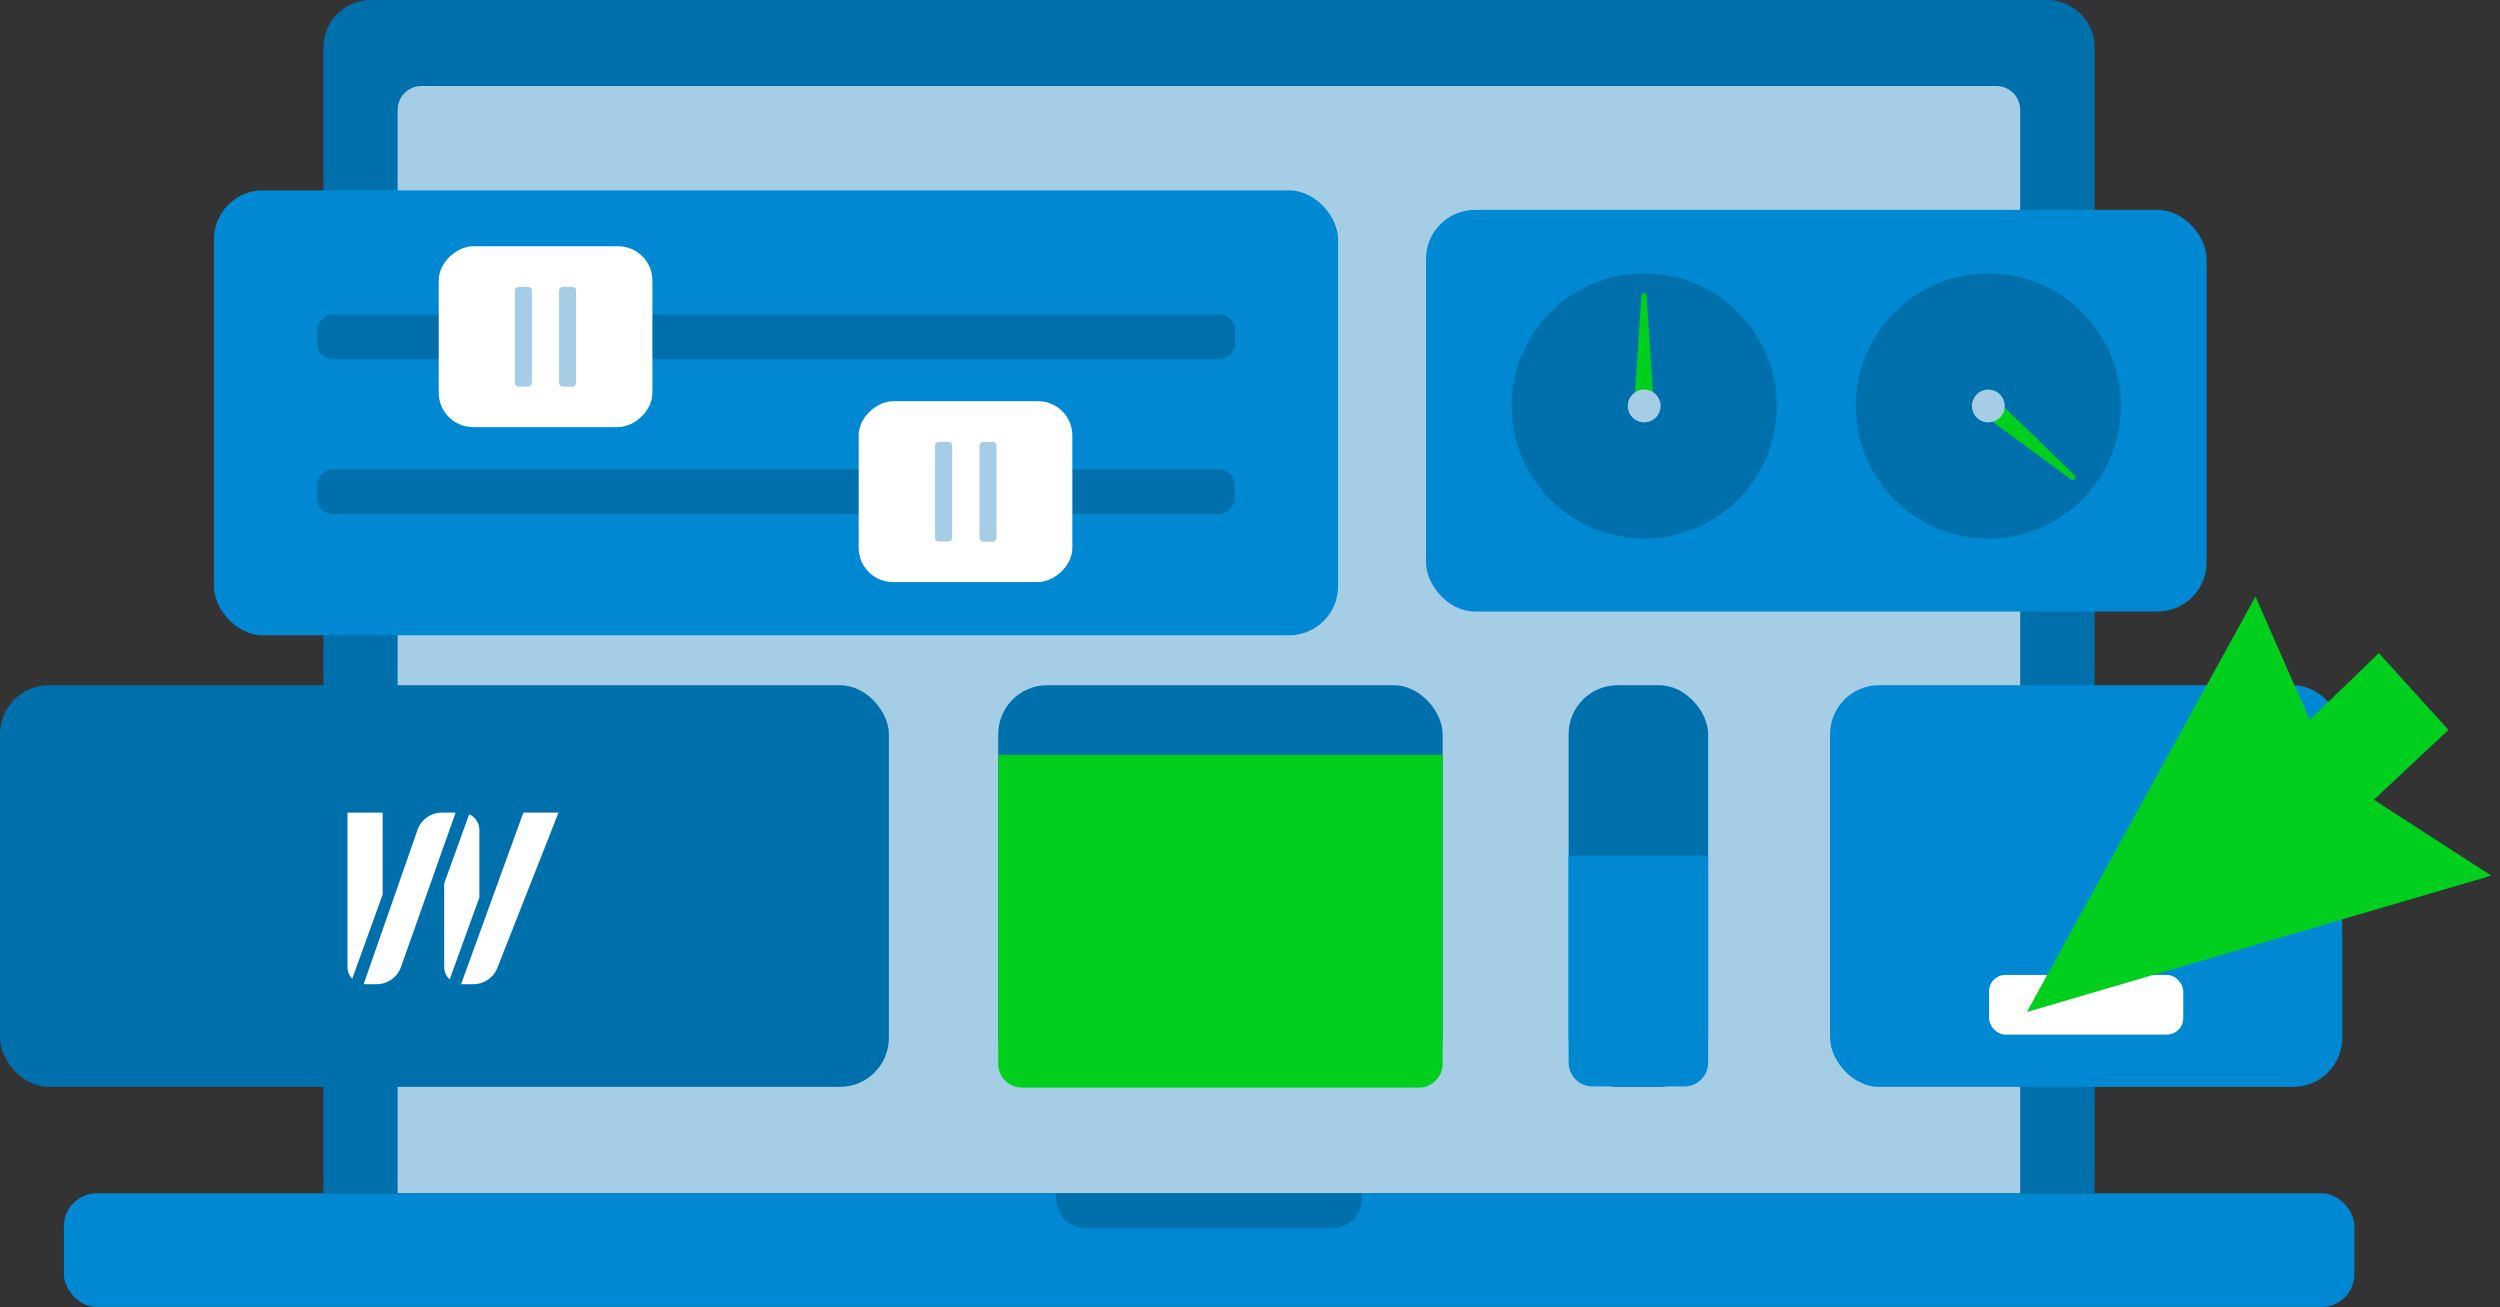
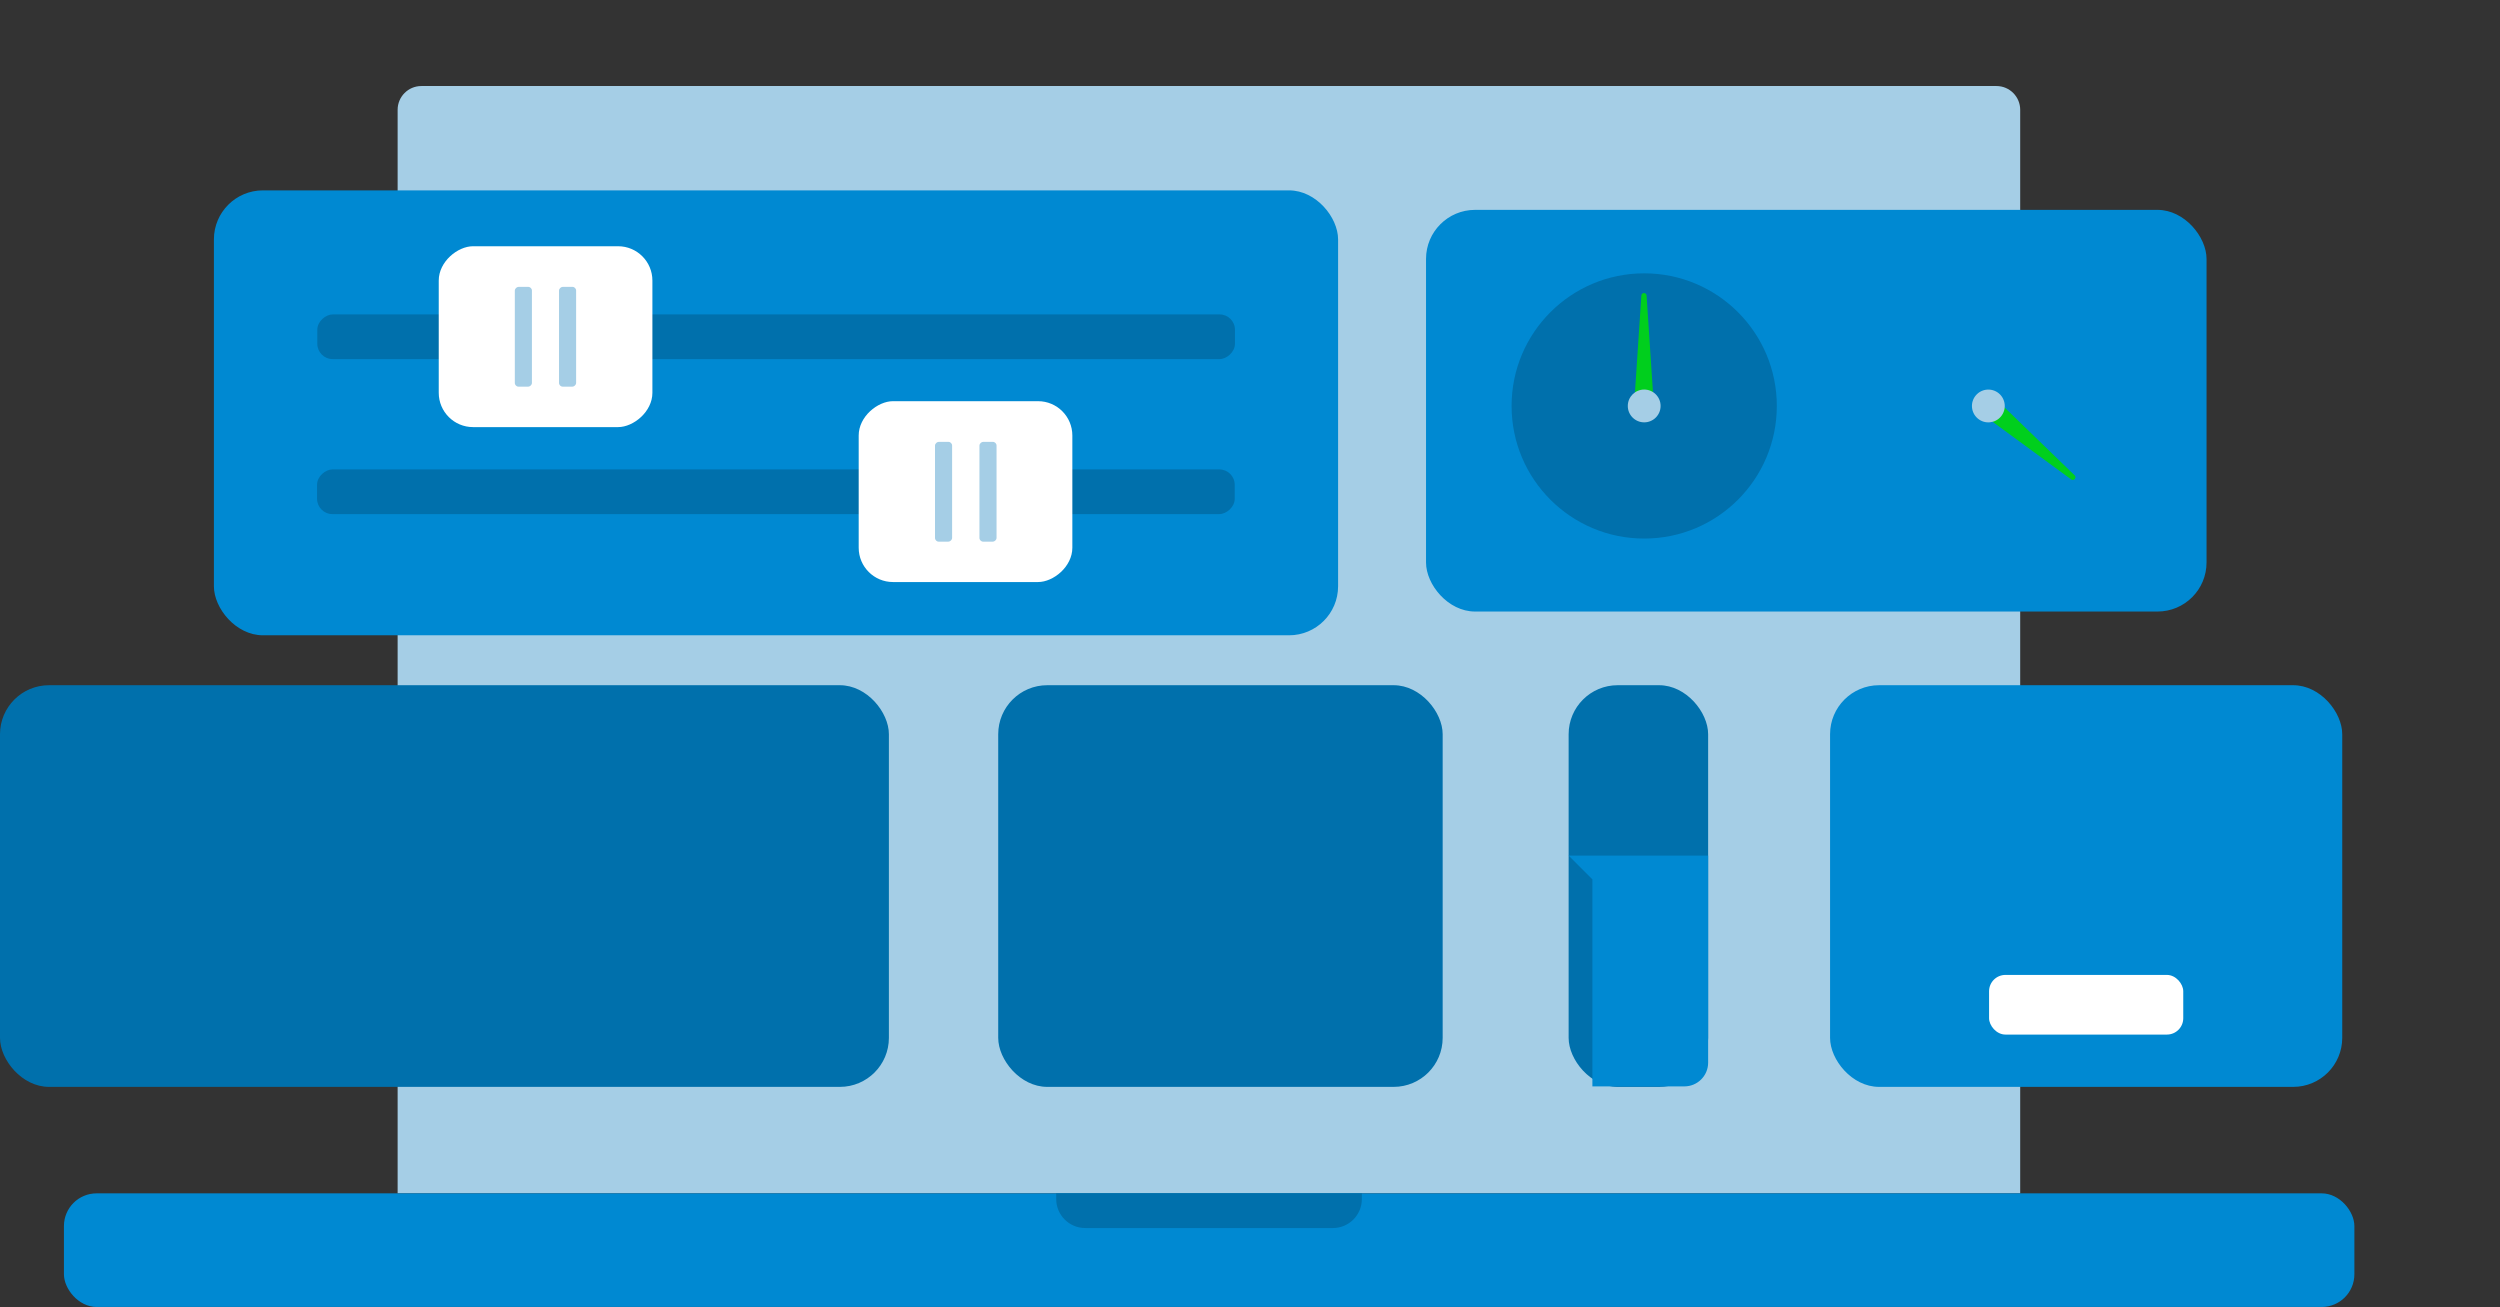
<svg xmlns="http://www.w3.org/2000/svg" viewBox="0 0 153 80" width="153" height="80">
  <rect x="0" y="0" width="153" height="80" fill="#333333" stroke="none" />
  <g fill="none" fill-rule="nonzero">
-     <path fill="#0070AC" d="M22.705 0H125.28a2.91 2.91 0 0 1 2.91 2.91v70.123H19.795V2.909A2.91 2.91 0 0 1 22.706 0z" />
    <path fill="#A5CEE6" d="M25.79 5.265h96.392c.803 0 1.454.652 1.454 1.455v66.313H24.335V6.72c0-.803.65-1.455 1.454-1.455z" />
    <rect width="140.175" height="6.953" x="3.913" y="73.033" fill="#0089D2" rx="2" />
    <path fill="#0070AC" d="M64.64 73.033h18.705v.349c0 .98-.794 1.774-1.774 1.774H66.415c-.98 0-1.775-.794-1.775-1.774v-.35z" />
    <rect width="68.8" height="27.229" x="13.091" y="11.651" fill="#0089D2" rx="3" />
    <rect width="2.735" height="56.16" x="46.116" y="2.015" fill="#0070AC" rx=".94" transform="rotate(-90 47.484 30.095)" />
    <rect width="11.069" height="13.076" x="53.556" y="23.549" fill="#FFF" rx="2.1" transform="rotate(-90 59.09 30.087)" />
    <rect width="6.109" height="1.047" x="54.895" y="29.367" fill="#A5CEE6" rx=".23" transform="rotate(-90 57.95 30.095)" />
    <rect width="6.109" height="1.047" x="57.615" y="29.367" fill="#A5CEE6" rx=".23" transform="rotate(-90 60.67 30.095)" />
    <rect width="47.767" height="24.582" x="87.273" y="12.844" fill="#0089D2" rx="3" />
    <circle cx="100.625" cy="24.844" r="8.116" fill="#0070AC" />
    <path fill="#00CF1D" d="M100.625 25.353c-.087 0-.64-.131-.64-.218l.466-7.04a.16.16 0 1 1 .32 0l.465 7.04c.015.087-.523.218-.61.218z" />
    <circle cx="100.625" cy="24.844" r="1.004" fill="#A5CEE6" />
-     <circle cx="121.687" cy="24.846" r="8.116" fill="#0070AC" transform="rotate(-50 121.687 24.846)" />
    <path fill="#00CF1D" d="M121.31 24.524s.508-.408.58-.35l5.077 4.917a.16.16 0 0 1 0 .233.16.16 0 0 1-.232 0l-5.673-4.16s.189-.568.247-.64z" />
    <circle cx="121.687" cy="24.846" r="1.004" fill="#A5CEE6" transform="rotate(-50 121.687 24.846)" />
    <rect width="54.4" height="24.582" y="41.935" fill="#0070AC" rx="3" />
    <rect width="27.2" height="24.582" x="61.091" y="41.935" fill="#0070AC" rx="3" />
    <rect width="31.345" height="24.582" x="112" y="41.935" fill="#0089D2" rx="3" />
-     <path fill="#FFF" d="M26.996 49.73h.888l-3.346 9.455a1.585 1.585 0 0 1-1.454 1.048h-.83l3.302-9.455c.22-.61.791-1.026 1.44-1.047zm5.033 0h2.153l-3.724 9.455a1.585 1.585 0 0 1-1.454 1.048h-.786L32.03 49.73zm-3.316.103c.376.165.62.535.625.945v4.146l-1.818 5.018a1.033 1.033 0 0 1-.335-.771v-5.106l1.528-4.232zm-5.295 4.916l-1.862 5.15a1.033 1.033 0 0 1-.29-.714v-9.454h2.152v5.018z" />
    <rect width="2.735" height="56.16" x="46.131" y="-7.469" fill="#0070AC" rx=".94" transform="rotate(-90 47.498 20.61)" />
    <rect width="11.069" height="13.076" x="27.855" y="14.065" fill="#FFF" rx="2.1" transform="rotate(-90 33.39 20.604)" />
    <rect width="6.109" height="1.047" x="29.178" y="19.884" fill="#A5CEE6" rx=".23" transform="rotate(-90 32.233 20.61)" />
    <rect width="6.109" height="1.047" x="31.884" y="19.884" fill="#A5CEE6" rx=".23" transform="rotate(-90 34.938 20.61)" />
    <rect width="8.538" height="24.582" x="96" y="41.935" fill="#0070AC" rx="3" />
-     <path fill="#00CF1D" d="M61.09 46.196h27.2v18.91c0 .803-.65 1.454-1.454 1.454h-24.29a1.455 1.455 0 0 1-1.455-1.455V46.196z" />
-     <path fill="#0089D2" d="M96 52.364h8.538v12.669c0 .803-.651 1.454-1.454 1.454h-5.63A1.455 1.455 0 0 1 96 65.033v-12.67z" />
+     <path fill="#0089D2" d="M96 52.364h8.538v12.669c0 .803-.651 1.454-1.454 1.454h-5.63v-12.67z" />
    <rect width="11.884" height="3.651" x="121.731" y="59.665" fill="#FFF" rx="1" />
-     <path fill="#00CF1D" d="M124.044 61.935l28.421-8.35-7.185-4.64 4.567-4.276-4.262-4.698-4.232 4.087-3.317-7.549z" />
  </g>
</svg>